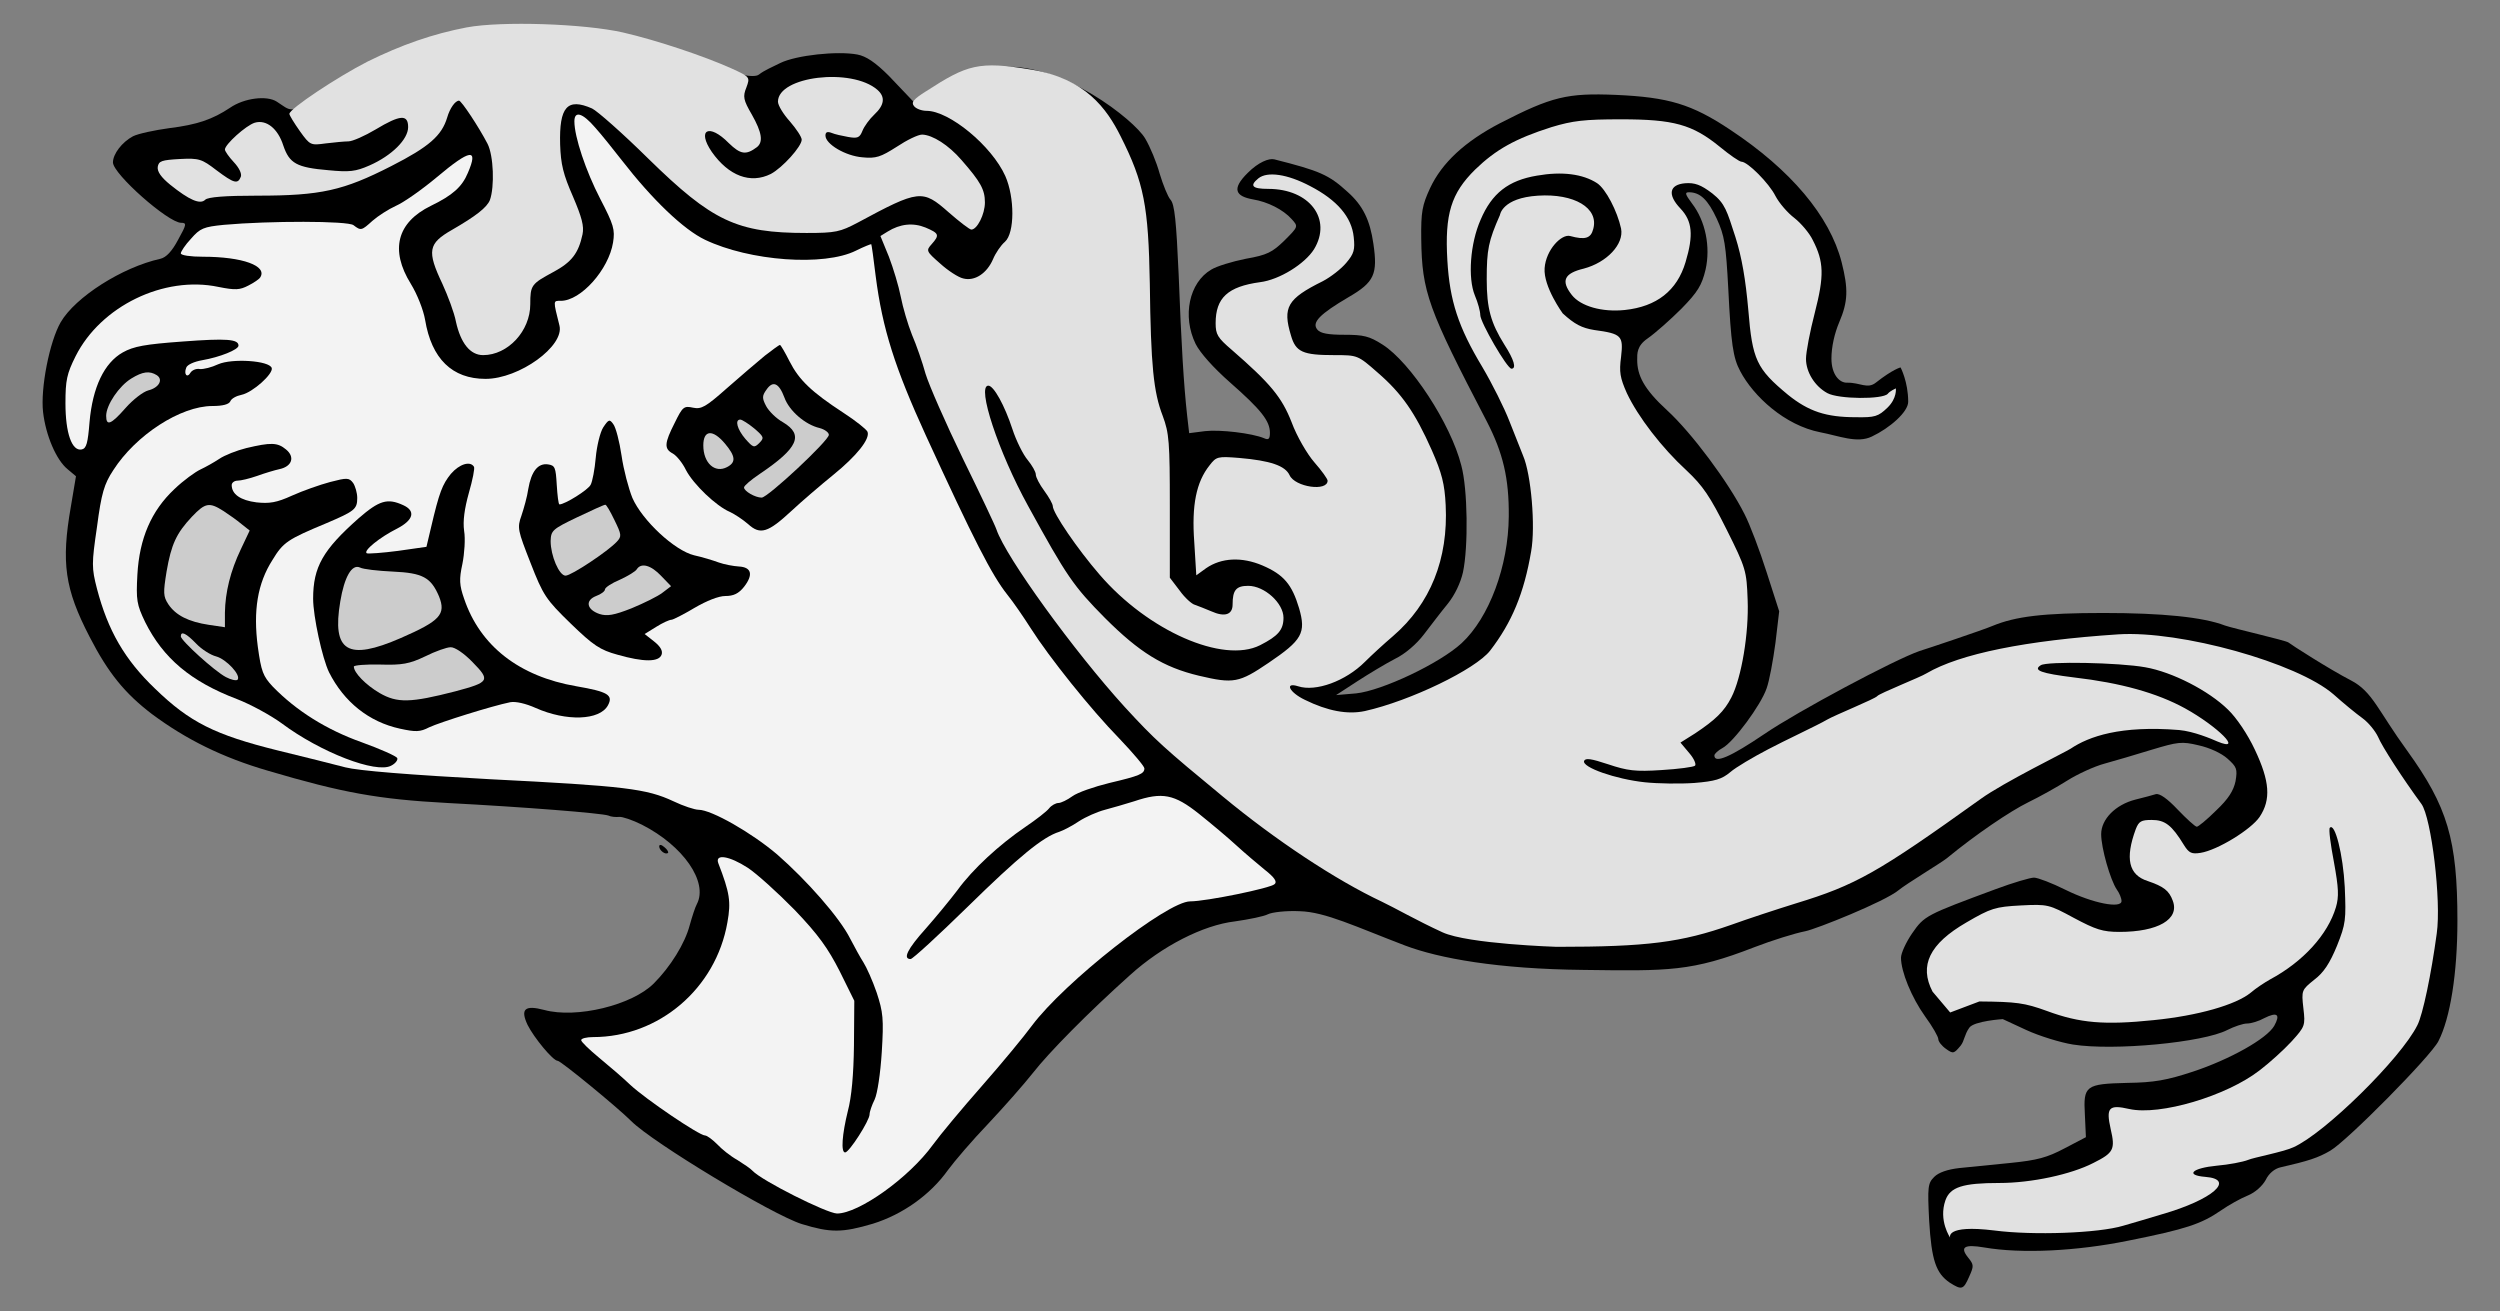
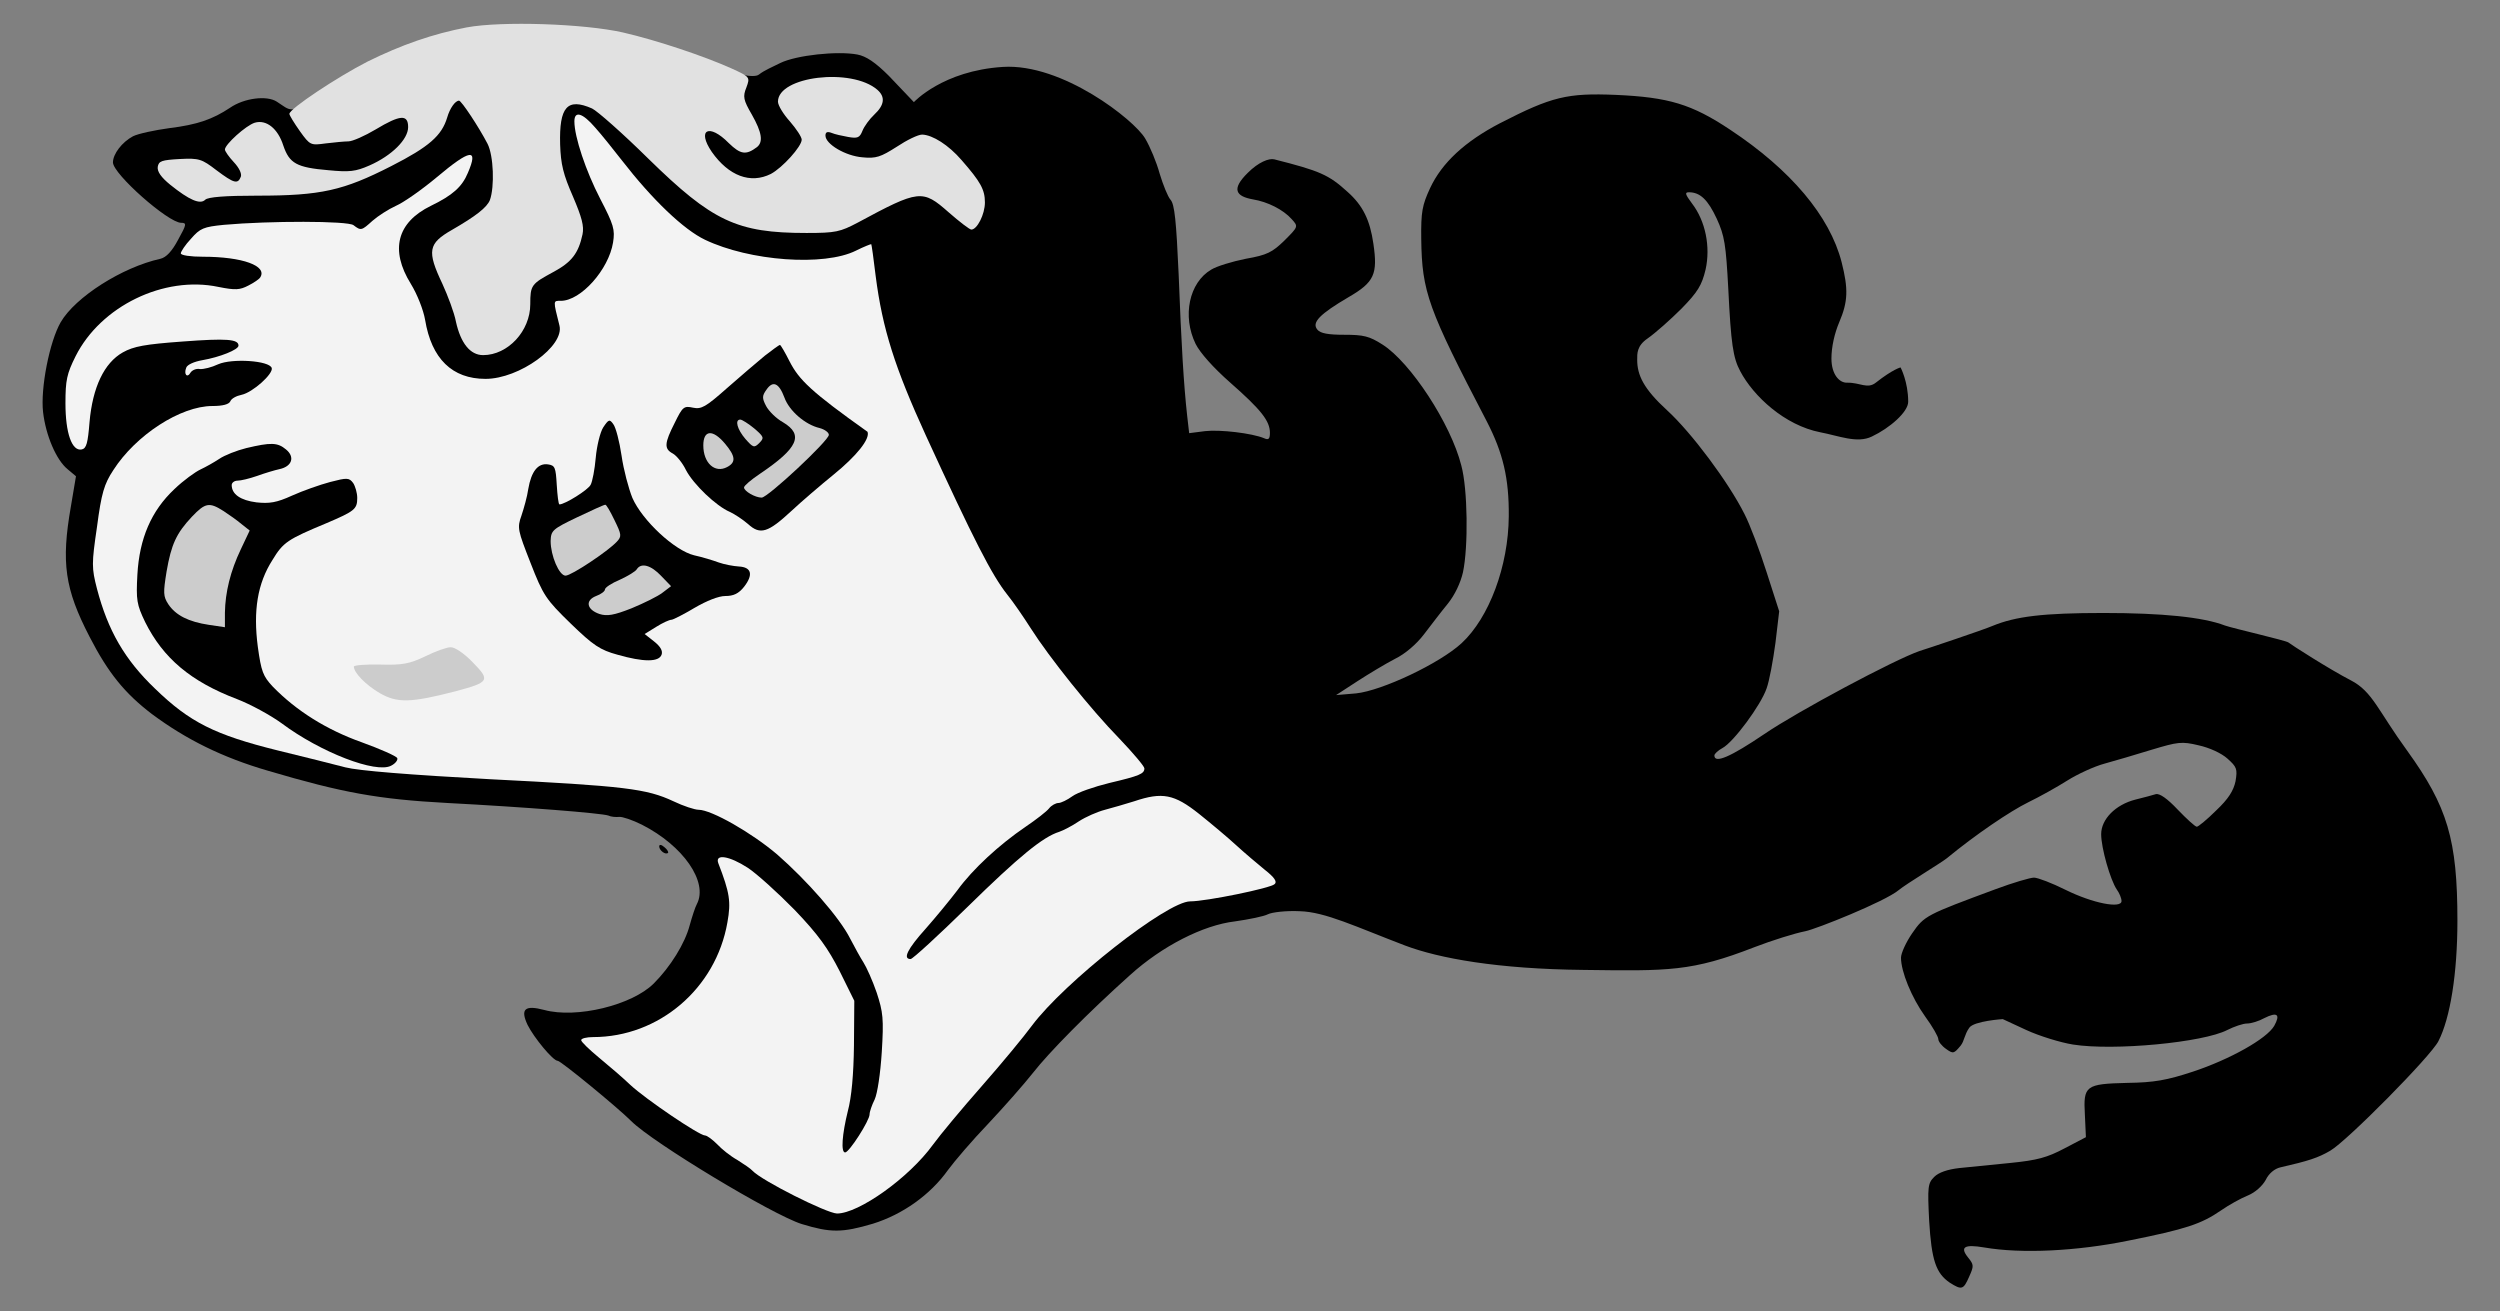
<svg xmlns="http://www.w3.org/2000/svg" version="1.1" viewBox="225 288 258.715 135.717" width="258.715" height="135.717">
  <rect x="225" y="288" width="258.715" height="135.717" fill="#808080" stroke="none" />
  <defs>
    <clipPath id="artboard_clip_path">
      <path d="M 225 288 L 483.715 288 L 483.715 423.717 L 225 423.717 Z" />
    </clipPath>
  </defs>
  <g id="Helm,_Angled,_with_Mantling_(1)" stroke-opacity="1" fill="none" fill-opacity="1" stroke-dasharray="none" stroke="none">
    <title>Helm, Angled, with Mantling (1)</title>
    <g id="Helm,_Angled,_with_Mantling_(1)_Layer_1" clip-path="url(#artboard_clip_path)">
      <title>Layer 1</title>
      <g id="Group_773">
        <g id="Graphic_766">
          <path d="M 273.556 290.868 C 267.868 291.886 262.602 294.502 257.756 297.978 C 255.053 299.909 255.078 299.444 253.648 298.522 C 252.63 297.855 250.278 298.136 248.803 299.154 C 247.012 300.348 245.397 300.91 242.518 301.261 C 241.008 301.471 239.323 301.822 238.761 302.103 C 237.637 302.7 236.689 303.929 236.689 304.807 C 236.689 306.001 242.413 311.057 243.747 311.057 C 244.344 311.057 244.309 311.232 243.431 312.812 C 242.799 314.006 242.202 314.638 241.605 314.779 C 237.637 315.656 232.792 318.746 231.282 321.344 C 230.124 323.346 229.176 328.191 229.457 330.649 C 229.737 333.072 230.826 335.6 231.984 336.548 L 232.862 337.285 L 232.336 340.41 C 231.317 346.238 231.704 348.942 234.267 353.893 C 236.198 357.649 237.918 359.756 240.727 361.898 C 244.273 364.531 248.03 366.392 252.735 367.762 C 260.46 370.044 264.146 370.711 271.274 371.097 C 279.315 371.518 287.215 372.15 287.952 372.396 C 288.233 372.537 288.759 372.572 289.075 372.537 C 289.391 372.502 290.445 372.853 291.428 373.344 C 295.712 375.521 298.31 379.278 297.116 381.56 C 296.94 381.876 296.624 382.859 296.379 383.737 C 295.887 385.633 294.377 388.056 292.657 389.776 C 290.41 392.023 284.651 393.428 281.316 392.515 C 279.315 391.988 278.823 392.41 279.595 394.06 C 280.263 395.394 282.229 397.782 282.72 397.782 C 283.036 397.782 288.9 402.592 290.339 404.031 C 292.551 406.243 304.946 413.722 307.965 414.67 C 310.95 415.583 312.144 415.583 315.339 414.635 C 318.393 413.687 321.273 411.651 323.098 409.087 C 323.765 408.175 325.626 405.998 327.277 404.277 C 328.927 402.522 330.998 400.169 331.911 399.011 C 333.526 396.939 337.599 392.796 341.953 388.899 C 345.254 385.914 349.502 383.737 352.802 383.351 C 354.277 383.14 355.822 382.824 356.208 382.614 C 356.63 382.403 358.104 382.227 359.509 382.298 C 362.142 382.368 365.304 383.903 370.393 385.844 C 373.946 387.186 379.995 388.28 388.862 388.372 C 397.729 388.491 400.062 388.547 406.558 386.019 C 408.384 385.317 410.736 384.58 411.825 384.369 C 412.913 384.159 420.041 381.314 421.48 380.121 C 422.288 379.454 425.904 377.277 426.466 376.82 C 429.45 374.362 433.032 371.94 434.893 371.027 C 436.051 370.465 437.877 369.447 438.93 368.78 C 439.984 368.113 441.739 367.305 442.793 367.024 C 443.846 366.743 446.058 366.076 447.673 365.585 C 450.377 364.777 450.763 364.707 452.519 365.128 C 453.642 365.374 454.871 365.936 455.503 366.498 C 456.486 367.375 456.556 367.586 456.346 368.85 C 456.135 369.833 455.608 370.676 454.344 371.87 C 453.396 372.818 452.483 373.555 452.343 373.555 C 452.167 373.555 451.29 372.747 450.377 371.799 C 449.288 370.641 448.481 370.079 448.094 370.184 C 447.779 370.289 446.83 370.535 445.988 370.746 C 443.916 371.273 442.442 372.782 442.442 374.327 C 442.442 375.767 443.39 379.067 444.057 380.05 C 444.338 380.437 444.548 380.963 444.548 381.244 C 444.548 382.052 441.599 381.49 438.755 380.086 C 437.35 379.383 435.876 378.822 435.49 378.822 C 435.103 378.822 433.313 379.348 431.522 380.015 C 424.324 382.684 424.149 382.754 422.885 384.58 C 422.253 385.493 421.726 386.651 421.726 387.108 C 421.726 388.547 422.814 391.216 424.219 393.182 C 424.991 394.235 425.588 395.289 425.588 395.535 C 425.588 395.78 425.939 396.237 426.396 396.553 C 427.133 397.079 427.203 397.044 427.906 396.202 C 428.292 395.71 428.275 395.097 428.792 394.358 C 429.273 393.656 432.259 393.463 432.259 393.463 L 434.682 394.587 C 436.051 395.219 438.228 395.886 439.527 396.096 C 443.741 396.763 453.01 395.886 455.503 394.587 C 456.205 394.235 457.118 393.919 457.539 393.919 C 457.961 393.919 458.768 393.674 459.33 393.358 C 460.664 392.69 461.015 392.971 460.348 394.165 C 459.576 395.499 455.749 397.641 451.922 398.905 C 449.253 399.783 447.919 400.029 445.145 400.064 C 440.827 400.169 440.581 400.345 440.756 403.364 L 440.862 405.682 L 438.65 406.84 C 436.859 407.788 435.841 408.069 433.032 408.35 C 431.171 408.526 428.783 408.772 427.765 408.877 C 426.536 409.017 425.623 409.333 425.167 409.79 C 424.5 410.457 424.465 410.808 424.64 414.319 C 424.886 418.427 425.342 419.761 426.782 420.744 C 428.011 421.517 428.186 421.482 428.783 420.112 C 429.275 419.024 429.275 418.884 428.678 418.146 C 427.8 417.058 428.257 416.742 430.328 417.093 C 434.19 417.76 439.914 417.479 445.25 416.391 C 451.219 415.197 452.799 414.67 454.836 413.266 C 455.643 412.704 456.907 412.002 457.61 411.721 C 458.382 411.405 459.119 410.738 459.471 410.106 C 459.787 409.439 460.383 408.947 460.98 408.807 C 463.895 408.139 464.878 407.824 466.142 407.086 C 467.897 406.068 476.57 397.29 477.342 395.745 C 478.571 393.358 479.308 388.723 479.308 383.281 C 479.308 374.889 478.29 371.483 474.112 365.69 C 471.092 361.547 470.53 359.57 468.292 358.413 C 466.054 357.256 462.069 354.7 461.823 354.489 C 461.577 354.279 456.03 353.015 455.257 352.734 C 452.975 351.856 448.726 351.435 442.687 351.435 C 436.438 351.435 433.594 351.786 431.206 352.769 C 430.328 353.155 424.254 355.192 423.657 355.367 C 421.094 356.245 411.017 361.617 407.576 363.969 C 404.1 366.322 402.415 367.059 402.415 366.182 C 402.415 366.006 402.801 365.655 403.257 365.409 C 404.381 364.812 407.225 360.985 407.822 359.229 C 408.103 358.457 408.489 356.35 408.735 354.525 L 409.121 351.259 L 407.822 347.221 C 407.12 345.009 406.101 342.306 405.54 341.217 C 403.889 337.917 400.062 332.791 397.534 330.473 C 395.076 328.226 394.427 326.813 394.427 325.233 C 394.427 324.601 394.374 323.802 395.498 323.03 C 396.305 322.468 397.885 321.063 399.009 319.94 C 400.694 318.219 401.116 317.517 401.502 315.902 C 402.029 313.55 401.502 310.881 400.097 309.055 C 399.395 308.107 399.325 307.897 399.781 307.897 C 400.94 307.897 401.748 308.669 402.661 310.635 C 403.468 312.391 403.608 313.304 403.854 317.903 C 404.135 323.591 404.345 325.026 405.092 326.418 C 406.453 328.996 409.688 332.018 413.387 332.738 C 415.29 333.098 417.197 333.914 418.706 333.177 C 420.567 332.299 422.472 330.631 422.472 329.578 C 422.472 327.506 421.682 326.023 421.682 326.023 C 421.682 326.023 420.918 326.19 419.128 327.594 C 418.25 328.296 417.497 327.577 416.152 327.603 C 415.352 327.633 414.528 326.752 414.528 325.101 C 414.528 323.908 414.844 322.503 415.336 321.344 C 416.249 319.203 416.284 317.903 415.581 315.13 C 414.353 310.355 410.315 305.579 404.065 301.436 C 400.062 298.768 397.675 298.066 392.232 297.82 C 387.176 297.609 385.596 297.995 380.26 300.734 C 376.608 302.63 374.22 304.842 372.991 307.475 C 372.184 309.231 372.043 309.898 372.079 312.742 C 372.149 318.219 372.781 319.94 378.855 331.597 C 380.54 334.862 381.172 337.496 381.137 341.428 C 381.102 346.589 379.101 351.926 376.257 354.56 C 373.975 356.666 368.006 359.475 365.337 359.756 L 363.266 359.932 L 365.478 358.492 C 366.671 357.72 368.427 356.666 369.375 356.175 C 370.393 355.683 371.587 354.665 372.359 353.647 C 373.062 352.734 374.15 351.294 374.817 350.487 C 375.555 349.574 376.151 348.31 376.397 347.221 C 376.959 344.588 376.889 338.584 376.222 336.161 C 375.133 331.843 370.955 325.488 368.076 323.662 C 366.707 322.784 366.11 322.644 364.108 322.644 C 362.458 322.644 361.651 322.503 361.334 322.117 C 360.702 321.38 361.58 320.502 364.565 318.746 C 367.233 317.201 367.584 316.359 367.128 313.234 C 366.777 310.776 366.039 309.266 364.459 307.862 C 362.493 306.071 361.58 305.685 356.875 304.491 C 356.314 304.351 355.225 304.789 354.137 305.878 C 352.381 307.598 352.908 308.318 354.663 308.634 C 356.173 308.88 357.788 309.687 358.666 310.671 C 359.368 311.443 359.368 311.443 357.929 312.883 C 356.665 314.111 356.138 314.392 353.926 314.779 C 352.522 315.059 350.906 315.551 350.345 315.902 C 348.062 317.236 347.325 320.712 348.73 323.591 C 349.186 324.504 350.555 326.049 352.311 327.594 C 355.506 330.403 356.419 331.562 356.419 332.791 C 356.419 333.423 356.279 333.563 355.822 333.352 C 354.558 332.826 351.258 332.44 349.713 332.615 L 348.062 332.826 L 347.852 331 C 347.501 327.805 347.255 323.767 346.974 316.394 C 346.728 310.881 346.553 309.126 346.131 308.669 C 345.85 308.353 345.359 307.124 345.008 305.966 C 344.692 304.807 344.025 303.192 343.498 302.314 C 342.374 300.418 334.946 294.533 328.78 294.925 C 322.551 295.321 319.574 298.57 319.574 298.57 L 316.989 295.854 C 315.584 294.449 314.637 293.817 313.724 293.642 C 311.652 293.255 307.404 293.712 305.753 294.519 C 304.911 294.941 304.085 295.281 303.541 295.715 C 302.998 296.149 300.732 295.59 298.836 294.818 C 289.672 291.061 280.886 289.893 273.161 291.263 Z" fill="black" />
        </g>
        <g id="Graphic_765">
          <path d="M 289.462 291.359 C 292.973 292.167 297.888 293.817 300.697 295.081 C 302.628 295.959 302.628 295.994 302.242 297.047 C 301.856 297.995 301.926 298.346 302.804 299.856 C 303.857 301.717 303.998 302.7 303.331 303.227 C 302.207 304.07 301.645 303.999 300.416 302.806 C 298.38 300.734 297.081 301.401 298.661 303.719 C 300.416 306.211 302.664 307.054 304.77 306.001 C 305.964 305.369 307.965 303.157 307.965 302.454 C 307.965 302.174 307.404 301.331 306.736 300.558 C 306.069 299.821 305.508 298.908 305.508 298.522 C 305.508 295.889 313.127 294.976 315.795 297.293 C 316.638 298.03 316.533 298.873 315.479 299.856 C 314.988 300.313 314.426 301.085 314.25 301.542 C 313.969 302.244 313.759 302.349 312.776 302.174 C 312.179 302.068 311.371 301.893 311.055 301.752 C 310.599 301.577 310.423 301.682 310.423 302.033 C 310.423 302.911 312.495 304.14 314.25 304.28 C 315.655 304.421 316.146 304.245 317.796 303.192 C 318.85 302.49 320.009 301.928 320.43 301.928 C 321.518 301.963 323.169 303.016 324.503 304.561 C 326.469 306.808 326.925 307.616 326.925 308.95 C 326.925 310.179 326.118 311.759 325.521 311.759 C 325.345 311.759 324.292 310.951 323.169 309.968 C 320.465 307.581 320.114 307.616 313.794 311.022 C 311.933 312.005 311.476 312.11 308.457 312.11 C 301.259 312.11 298.731 310.916 292.095 304.421 C 289.427 301.787 286.793 299.47 286.267 299.224 C 283.703 298.101 282.861 299.049 282.966 302.946 C 283.036 305.018 283.282 306.036 284.3 308.353 C 285.213 310.495 285.459 311.408 285.283 312.251 C 284.862 314.217 284.16 315.13 282.264 316.148 C 279.982 317.377 279.876 317.517 279.876 319.483 C 279.876 322.257 277.559 324.75 274.996 324.75 C 273.662 324.75 272.678 323.521 272.187 321.309 C 272.011 320.361 271.344 318.606 270.783 317.377 C 269.167 313.971 269.308 313.199 271.766 311.794 C 274.259 310.355 275.382 309.477 275.698 308.704 C 276.19 307.335 276.084 304.105 275.452 302.876 C 274.539 301.12 272.749 298.417 272.503 298.417 C 272.117 298.417 271.555 299.189 271.274 300.172 C 270.712 302.033 269.413 303.192 265.481 305.193 C 260.53 307.721 258.213 308.248 251.647 308.248 C 248.311 308.248 246.521 308.388 246.24 308.669 C 245.713 309.196 244.589 308.704 242.623 307.124 C 241.675 306.352 241.254 305.755 241.324 305.263 C 241.429 304.666 241.71 304.561 243.606 304.456 C 245.608 304.351 245.889 304.456 247.398 305.615 C 249.224 306.984 249.61 307.089 249.926 306.282 C 250.032 305.966 249.751 305.369 249.189 304.772 C 248.697 304.245 248.276 303.648 248.276 303.473 C 248.276 302.946 250.453 300.98 251.366 300.699 C 252.56 300.348 253.754 301.296 254.315 303.051 C 254.947 304.912 255.685 305.334 258.985 305.615 C 261.162 305.825 261.794 305.755 263.234 305.123 C 265.551 304.105 267.236 302.419 267.236 301.155 C 267.236 299.821 266.429 299.856 263.866 301.401 C 262.742 302.068 261.478 302.63 261.057 302.63 C 260.67 302.63 259.582 302.735 258.704 302.841 C 257.159 303.051 257.089 303.051 256.036 301.577 C 255.439 300.734 254.947 299.926 254.947 299.786 C 254.947 299.259 259.933 295.959 263.023 294.379 C 266.499 292.658 269.799 291.5 273.31 290.833 C 276.927 290.166 285.424 290.446 289.462 291.359 Z" fill="#e1e1e1" />
        </g>
        <g id="Graphic_764">
-           <path d="M 340.97 302.103 C 343.393 306.914 343.849 309.301 343.99 317.377 C 344.095 325.874 344.376 328.577 345.324 331.035 C 345.991 332.826 346.061 333.739 346.061 340.41 L 346.061 347.783 L 347.079 349.117 C 347.606 349.855 348.343 350.522 348.659 350.592 C 348.975 350.697 349.748 351.013 350.345 351.259 C 351.749 351.891 352.557 351.61 352.557 350.557 C 352.557 349.082 352.908 348.626 354.172 348.626 C 355.857 348.626 357.823 350.417 357.823 351.926 C 357.823 353.19 357.262 353.822 355.401 354.77 C 351.574 356.701 343.814 353.296 338.793 347.467 C 336.511 344.834 333.948 341.077 333.948 340.375 C 333.948 340.164 333.561 339.462 333.07 338.795 C 332.578 338.128 332.192 337.39 332.192 337.109 C 332.192 336.828 331.806 336.161 331.349 335.6 C 330.893 335.073 330.156 333.598 329.769 332.404 C 328.962 329.947 327.838 327.91 327.277 327.91 C 326.048 327.91 328.33 334.792 331.385 340.34 C 335.387 347.643 336.089 348.661 339.355 351.961 C 342.901 355.508 345.394 357.053 349.081 357.93 C 352.662 358.773 353.224 358.668 356.279 356.596 C 359.755 354.244 360.176 353.506 359.438 350.943 C 358.701 348.485 357.858 347.467 355.647 346.519 C 353.505 345.606 351.398 345.712 349.818 346.8 L 348.8 347.537 L 348.589 344.096 C 348.308 340.269 348.8 337.882 350.169 336.161 C 350.871 335.248 351.012 335.213 353.224 335.389 C 356.489 335.67 357.999 336.196 358.455 337.18 C 359.017 338.408 362.388 338.9 362.388 337.741 C 362.388 337.566 361.791 336.723 361.019 335.845 C 360.281 335.003 359.193 333.142 358.666 331.702 C 357.648 329.104 356.489 327.7 352.451 324.188 C 351.012 322.959 350.801 322.608 350.801 321.45 C 350.801 318.816 352.065 317.658 355.401 317.201 C 357.402 316.955 360.035 315.305 360.983 313.795 C 362.879 310.671 360.527 307.546 356.243 307.546 C 354.593 307.546 354.277 307.23 355.225 306.457 C 356.138 305.72 358.21 306.001 360.597 307.265 C 363.371 308.704 364.881 310.46 365.091 312.531 C 365.232 313.831 365.127 314.252 364.319 315.2 C 363.792 315.832 362.704 316.675 361.896 317.096 C 358.21 318.922 357.718 319.799 358.596 322.714 C 359.087 324.434 359.825 324.75 363.09 324.75 C 365.478 324.75 365.513 324.75 367.549 326.541 C 370.077 328.718 371.447 330.719 373.167 334.581 C 374.22 336.969 374.501 338.092 374.607 340.269 C 374.887 345.852 373.027 350.487 369.164 353.822 C 368.216 354.63 366.917 355.824 366.25 356.491 C 364.249 358.492 361.159 359.616 359.333 359.019 C 357.894 358.562 358.42 359.651 360.035 360.423 C 362.388 361.582 364.459 361.968 366.25 361.582 C 370.955 360.529 377.696 357.263 379.206 355.332 C 381.453 352.418 382.717 349.398 383.455 345.045 C 383.911 342.481 383.455 337.074 382.612 335.143 C 382.366 334.546 381.734 332.931 381.207 331.597 C 380.681 330.228 379.417 327.7 378.399 325.979 C 375.906 321.836 375.028 319.132 374.782 314.954 C 374.501 310.144 375.168 308.002 377.661 305.544 C 379.803 303.473 381.804 302.349 385.561 301.155 C 387.773 300.488 388.967 300.348 392.759 300.348 C 398.201 300.348 400.132 300.875 402.976 303.192 C 403.995 304.034 405.013 304.737 405.224 304.737 C 405.856 304.737 408.068 306.949 408.735 308.283 C 409.121 309.02 409.999 310.039 410.701 310.565 C 411.368 311.092 412.246 312.11 412.597 312.847 C 413.756 315.095 413.791 316.534 412.808 320.361 C 412.316 322.257 411.895 324.434 411.895 325.136 C 411.895 326.506 412.808 327.98 414.107 328.683 C 415.265 329.315 419.83 329.35 420.357 328.753 C 420.567 328.472 421.193 328.192 421.193 328.192 C 421.193 328.192 421.34 329.209 420.322 330.192 C 419.373 331.105 419.022 331.211 417.056 331.176 C 413.966 331.176 412.176 330.579 410.034 328.858 C 406.769 326.155 406.347 325.242 405.926 320.08 C 405.645 316.92 405.259 314.638 404.592 312.531 C 403.714 309.828 403.533 309.07 402.199 308.017 C 401.005 307.104 400.373 306.893 399.39 306.964 C 397.74 307.104 397.534 308.143 398.904 309.582 C 400.132 310.881 400.273 312.321 399.43 315.13 C 398.553 318.079 396.446 319.729 393.145 320.08 C 390.793 320.326 388.581 319.694 387.668 318.535 C 386.509 317.061 386.86 316.288 388.897 315.797 C 391.284 315.165 393.075 313.269 392.759 311.654 C 392.373 309.863 391.179 307.546 390.266 306.949 C 388.792 306.001 386.65 305.72 384.051 306.176 C 381.102 306.668 379.382 308.002 378.223 310.741 C 377.135 313.199 376.889 316.78 377.626 318.571 C 377.942 319.308 378.188 320.221 378.188 320.607 C 378.188 321.344 380.962 326.155 381.418 326.155 C 381.945 326.155 381.699 325.242 380.681 323.662 C 379.276 321.415 378.855 319.905 378.855 316.92 C 378.855 313.831 379.031 312.953 380.224 310.249 C 380.224 310.249 380.432 308.486 384.163 308.248 C 387.894 308.01 390.477 309.512 389.88 311.689 C 389.634 312.672 389.037 312.847 387.492 312.426 C 386.615 312.18 384.984 313.83 384.846 315.753 C 384.709 317.675 386.72 320.432 386.72 320.432 C 387.949 321.555 388.686 321.941 389.985 322.152 C 392.829 322.538 393.005 322.749 392.759 324.926 C 392.548 326.506 392.654 327.103 393.356 328.683 C 394.515 331.14 396.972 334.336 399.536 336.688 C 401.221 338.268 401.958 339.356 403.679 342.797 C 405.68 346.8 405.75 347.081 405.856 350.065 C 405.996 353.506 405.224 358.141 404.17 360.177 C 403.433 361.617 402.52 362.495 400.413 363.899 L 398.904 364.847 L 399.817 365.936 C 400.308 366.498 400.554 367.094 400.413 367.235 C 400.273 367.375 398.693 367.586 396.937 367.691 C 394.234 367.867 393.426 367.762 391.425 367.094 C 389.634 366.498 389.072 366.427 388.932 366.743 C 388.686 367.41 392.232 368.639 395.217 368.955 C 396.551 369.096 398.868 369.131 400.343 369.026 C 402.485 368.85 403.187 368.639 404.065 367.902 C 404.627 367.41 406.417 366.357 407.962 365.55 C 409.542 364.707 413.229 362.986 414.037 362.495 C 414.879 362.003 419.057 360.318 419.268 360.037 C 419.479 359.756 423.762 358.071 424.359 357.685 C 427.835 355.648 434.647 354.279 444.197 353.647 C 450.658 353.225 462.736 356.596 466.493 359.861 C 467.511 360.774 468.845 361.863 469.477 362.319 C 470.109 362.776 470.812 363.654 471.092 364.25 C 471.514 365.269 473.656 368.569 475.587 371.202 C 476.605 372.607 477.658 381.209 477.167 384.615 C 476.605 388.793 475.727 393.007 475.165 394.095 C 473.48 397.501 465.58 405.296 462.315 406.735 C 461.226 407.227 458.207 407.788 457.645 408.034 C 457.118 408.245 455.643 408.526 454.415 408.631 C 451.851 408.877 451.079 409.614 453.221 409.79 C 456.381 410.036 453.993 412.142 448.762 413.652 C 447.498 414.038 445.707 414.565 444.724 414.846 C 442.161 415.618 435.419 415.864 431.382 415.337 C 426.22 414.705 426.817 416.083 426.817 416.083 C 426.817 416.083 425.588 414.319 426.325 412.212 C 426.817 410.843 428.116 410.422 431.908 410.422 C 435.209 410.422 439.317 409.544 441.634 408.35 C 443.741 407.297 443.916 406.946 443.425 404.839 C 442.933 402.627 443.214 402.276 445.356 402.767 C 448.516 403.47 455.398 401.433 458.839 398.765 C 459.857 397.992 461.331 396.658 462.139 395.78 C 463.543 394.235 463.579 394.13 463.368 392.339 C 463.157 390.478 463.192 390.443 464.491 389.39 C 465.475 388.653 466.107 387.67 466.844 385.879 C 467.757 383.597 467.792 383.175 467.651 379.805 C 467.476 376.434 466.633 373.098 466.107 373.66 C 465.966 373.766 466.177 375.381 466.528 377.206 C 467.019 379.91 467.055 380.788 466.739 381.876 C 465.896 384.72 463.333 387.529 459.927 389.355 C 459.365 389.671 458.452 390.268 457.926 390.724 C 456.381 391.988 452.448 393.112 447.884 393.568 C 442.793 394.095 440.23 393.884 436.824 392.62 C 434.506 391.778 433.664 391.672 429.837 391.637 L 426.817 392.778 L 424.991 390.619 C 423.587 387.915 424.675 385.668 428.502 383.456 C 431.03 381.982 431.487 381.841 434.12 381.701 C 436.929 381.56 437.034 381.595 439.633 383 C 441.88 384.194 442.582 384.439 444.338 384.439 C 448.305 384.439 450.587 383.14 449.85 381.209 C 449.464 380.156 448.902 379.734 447.252 379.173 C 445.286 378.541 444.899 376.855 446.023 373.801 C 446.339 372.993 446.585 372.853 447.673 372.853 C 449.043 372.853 449.745 373.379 451.009 375.451 C 451.535 376.294 451.816 376.399 452.729 376.258 C 454.485 375.978 457.961 373.836 458.839 372.537 C 460.032 370.746 459.892 368.85 458.347 365.585 C 457.61 364.005 456.451 362.284 455.573 361.441 C 453.572 359.475 449.815 357.544 447.006 357.053 C 444.267 356.561 436.824 356.421 436.192 356.842 C 435.349 357.369 436.227 357.685 439.633 358.106 C 444.478 358.668 448.235 359.721 451.114 361.301 C 454.485 363.162 457.241 365.892 454.467 364.733 C 453.835 364.452 452.027 363.689 450.517 363.548 C 444.443 363.057 441.18 364.206 439.282 365.479 C 438.795 365.806 432.365 368.955 429.977 370.676 C 419.303 378.33 417.056 379.594 410.841 381.49 C 408.805 382.122 405.82 383.105 404.17 383.702 C 398.974 385.528 395.498 385.984 386.088 385.984 C 386.088 385.984 376.926 385.694 374.282 384.483 C 371.638 383.272 369.27 381.911 368.006 381.314 C 363.231 379.067 357.016 374.959 351.503 370.395 C 345.499 365.444 344.516 364.566 341.391 361.161 C 336.125 355.367 329.102 345.676 328.119 342.797 C 328.014 342.446 326.434 339.111 324.643 335.459 C 322.853 331.772 321.132 327.84 320.781 326.681 C 320.465 325.523 319.833 323.697 319.377 322.644 C 318.955 321.59 318.428 319.799 318.218 318.711 C 318.007 317.623 317.445 315.762 316.989 314.568 L 316.111 312.426 L 316.849 311.97 C 318.148 311.162 319.482 311.022 320.781 311.548 C 322.185 312.145 322.256 312.321 321.413 313.269 C 320.816 313.936 320.851 314.006 322.291 315.27 C 323.098 316.007 324.187 316.71 324.678 316.815 C 325.872 317.131 327.136 316.288 327.768 314.814 C 328.014 314.217 328.576 313.374 328.997 313.023 C 330.015 312.11 330.015 308.423 329.032 306.211 C 327.628 303.087 323.239 299.47 320.886 299.47 C 320.395 299.47 319.798 299.259 319.587 298.978 C 319.271 298.592 319.517 298.276 320.851 297.434 C 325.1 294.695 326.24 294.292 331.774 295.213 C 337.308 296.133 339.53 299.224 340.97 302.103 Z" fill="#e1e1e1" />
-         </g>
+           </g>
        <g id="Graphic_763">
          <path d="M 286.583 301.19 C 287.25 301.928 288.479 303.473 289.356 304.596 C 292.516 308.669 295.747 311.759 297.959 312.812 C 302.593 315.024 310.283 315.586 313.583 313.936 C 314.426 313.515 315.163 313.234 315.163 313.269 C 315.198 313.304 315.409 314.779 315.62 316.569 C 316.322 322.047 317.621 326.084 320.816 333.072 C 325.767 343.851 327.628 347.502 329.243 349.539 C 329.84 350.276 330.928 351.856 331.665 353.015 C 333.561 355.999 337.845 361.371 340.865 364.461 C 342.269 365.936 343.428 367.305 343.428 367.516 C 343.428 368.077 342.936 368.288 339.811 369.026 C 338.231 369.412 336.511 370.009 335.984 370.395 C 335.457 370.781 334.79 371.097 334.545 371.097 C 334.264 371.097 333.807 371.343 333.561 371.659 C 333.316 371.975 332.227 372.818 331.139 373.555 C 328.4 375.416 325.661 377.944 324.081 380.121 C 323.309 381.139 321.834 382.93 320.781 384.123 C 318.92 386.195 318.393 387.248 319.236 387.248 C 319.447 387.248 322.08 384.826 325.1 381.876 C 330.472 376.61 332.929 374.608 334.615 374.082 C 335.036 373.941 335.984 373.45 336.651 372.993 C 337.353 372.537 338.547 372.01 339.355 371.799 C 340.127 371.589 341.497 371.202 342.374 370.921 C 345.289 369.938 346.518 370.184 349.081 372.221 C 350.31 373.204 352.03 374.643 352.908 375.451 C 353.786 376.258 355.12 377.382 355.892 378.014 C 356.875 378.786 357.191 379.243 356.911 379.489 C 356.524 379.91 349.818 381.279 348.168 381.279 C 345.78 381.279 335.142 389.636 331.771 394.165 C 330.998 395.219 328.716 397.992 326.645 400.345 C 324.573 402.697 322.291 405.436 321.553 406.454 C 319.06 409.895 313.864 413.582 311.617 413.582 C 310.528 413.547 303.822 410.176 302.874 409.158 C 302.699 408.947 301.961 408.455 301.294 408.034 C 300.592 407.648 299.679 406.911 299.223 406.419 C 298.731 405.928 298.169 405.506 297.959 405.506 C 297.362 405.506 291.814 401.749 290.234 400.275 C 289.462 399.537 287.987 398.273 287.004 397.466 C 285.986 396.623 285.143 395.815 285.143 395.64 C 285.143 395.464 285.705 395.324 286.372 395.324 C 293.183 395.324 299.082 390.303 300.276 383.456 C 300.662 381.314 300.522 380.402 299.328 377.312 C 298.977 376.329 300.487 376.574 302.383 377.803 C 303.296 378.4 305.472 380.366 307.228 382.157 C 309.686 384.72 310.704 386.16 311.898 388.512 L 313.408 391.567 L 313.373 396.167 C 313.337 399.186 313.127 401.539 312.74 402.978 C 312.144 405.401 312.003 407.262 312.46 407.262 C 312.881 407.262 314.988 403.961 314.988 403.329 C 314.988 403.048 315.233 402.346 315.514 401.784 C 315.795 401.187 316.111 399.116 316.252 396.869 C 316.462 393.428 316.392 392.761 315.725 390.724 C 315.304 389.495 314.672 388.091 314.356 387.599 C 314.04 387.108 313.443 386.019 312.986 385.142 C 311.898 382.965 308.492 379.102 305.437 376.434 C 302.804 374.187 298.626 371.799 297.291 371.799 C 296.905 371.799 295.712 371.413 294.693 370.921 C 291.92 369.622 289.672 369.341 275.733 368.639 C 267.377 368.183 262.11 367.762 260.741 367.41 C 259.582 367.094 256.422 366.322 253.718 365.655 C 247.223 364.04 244.625 362.741 241.043 359.265 C 237.883 356.245 236.163 353.225 235.039 348.942 C 234.477 346.765 234.477 346.344 235.039 342.517 C 235.496 339.04 235.777 338.092 236.725 336.653 C 239.042 333.036 243.677 330.017 246.977 330.017 C 248.065 330.017 248.697 329.841 248.838 329.525 C 248.943 329.244 249.47 328.964 249.997 328.858 C 251.155 328.612 253.297 326.681 253.121 326.084 C 252.876 325.312 249.013 325.066 247.574 325.698 C 246.907 326.014 246.064 326.225 245.678 326.19 C 245.327 326.12 244.905 326.295 244.73 326.541 C 244.379 327.173 243.993 326.752 244.273 326.049 C 244.379 325.733 245.116 325.417 245.924 325.277 C 247.749 324.961 249.681 324.188 249.681 323.767 C 249.681 323.1 248.487 322.995 243.852 323.346 C 240.025 323.627 238.831 323.837 237.708 324.469 C 235.777 325.558 234.583 328.086 234.267 331.667 C 234.091 333.844 233.951 334.406 233.459 334.511 C 232.441 334.722 231.774 332.826 231.774 329.736 C 231.774 327.348 231.914 326.681 232.827 324.856 C 235.425 319.694 241.956 316.499 247.609 317.693 C 249.365 318.044 249.821 318.009 250.699 317.552 C 251.261 317.271 251.822 316.885 251.928 316.71 C 252.7 315.516 250.102 314.568 245.994 314.568 C 244.73 314.568 243.712 314.427 243.712 314.217 C 243.712 314.041 244.168 313.339 244.765 312.707 C 245.713 311.619 246.064 311.478 248.171 311.267 C 252.876 310.846 260.986 310.846 261.583 311.303 C 262.356 311.899 262.426 311.864 263.55 310.846 C 264.111 310.355 265.2 309.652 265.972 309.301 C 266.78 308.95 268.676 307.616 270.186 306.352 C 273.697 303.402 274.539 303.297 273.416 305.895 C 272.819 307.335 271.836 308.213 269.589 309.301 C 266.078 311.022 265.34 313.866 267.517 317.377 C 268.184 318.465 268.816 320.08 268.992 321.099 C 269.659 325.136 271.801 327.208 275.242 327.208 C 278.753 327.208 283.423 323.802 282.896 321.695 C 282.229 319.027 282.229 319.132 283.036 319.132 C 285.108 319.132 287.987 315.902 288.443 313.093 C 288.654 311.759 288.514 311.267 287.109 308.564 C 285.635 305.72 284.441 302.174 284.441 300.558 C 284.441 299.435 285.283 299.681 286.583 301.19 Z" fill="#f3f3f3" />
        </g>
        <g id="Graphic_762">
-           <path d="M 241.219 326.822 C 241.921 327.278 241.465 328.121 240.341 328.402 C 239.814 328.542 238.761 329.35 237.989 330.228 C 236.479 331.948 235.987 332.124 235.987 331.035 C 235.987 329.912 237.321 327.945 238.585 327.173 C 239.779 326.435 240.481 326.365 241.219 326.822 Z" fill="#ccc" />
-         </g>
+           </g>
        <g id="Graphic_761">
          <path d="M 293.219 375.591 C 293.219 376.013 293.886 376.504 294.132 376.258 C 294.202 376.188 294.061 375.907 293.745 375.662 C 293.429 375.381 293.219 375.381 293.219 375.591 Z" fill="black" />
        </g>
        <g id="Graphic_760">
-           <path d="M 304.138 324.82 C 303.366 325.452 301.61 326.962 300.206 328.191 C 298.029 330.122 297.572 330.368 296.73 330.192 C 295.782 329.982 295.641 330.087 294.834 331.737 C 293.745 333.879 293.71 334.441 294.623 334.932 C 295.009 335.143 295.641 335.916 295.992 336.653 C 296.765 338.128 299.117 340.375 300.522 340.972 C 301.048 341.217 301.891 341.779 302.418 342.236 C 303.682 343.394 304.489 343.113 306.912 340.866 C 307.965 339.883 309.932 338.198 311.231 337.144 C 313.653 335.178 315.058 333.423 314.777 332.685 C 314.672 332.44 313.583 331.562 312.284 330.719 C 308.948 328.542 307.684 327.313 306.701 325.382 C 306.245 324.469 305.788 323.697 305.718 323.697 C 305.613 323.697 304.911 324.224 304.138 324.82 Z" fill="black" />
+           <path d="M 304.138 324.82 C 303.366 325.452 301.61 326.962 300.206 328.191 C 298.029 330.122 297.572 330.368 296.73 330.192 C 295.782 329.982 295.641 330.087 294.834 331.737 C 293.745 333.879 293.71 334.441 294.623 334.932 C 295.009 335.143 295.641 335.916 295.992 336.653 C 296.765 338.128 299.117 340.375 300.522 340.972 C 301.048 341.217 301.891 341.779 302.418 342.236 C 303.682 343.394 304.489 343.113 306.912 340.866 C 307.965 339.883 309.932 338.198 311.231 337.144 C 313.653 335.178 315.058 333.423 314.777 332.685 C 308.948 328.542 307.684 327.313 306.701 325.382 C 306.245 324.469 305.788 323.697 305.718 323.697 C 305.613 323.697 304.911 324.224 304.138 324.82 Z" fill="black" />
        </g>
        <g id="Graphic_759">
          <path d="M 306.175 329.139 C 306.666 330.508 308.316 331.948 309.826 332.299 C 310.353 332.44 310.774 332.756 310.774 333.001 C 310.774 333.598 304.454 339.497 303.822 339.497 C 303.155 339.497 301.996 338.83 301.996 338.444 C 301.996 338.268 302.734 337.636 303.682 337.004 C 307.579 334.371 308.211 333.001 306.034 331.702 C 305.332 331.316 304.56 330.544 304.279 330.017 C 303.857 329.209 303.857 328.964 304.314 328.332 C 304.981 327.348 305.613 327.629 306.175 329.139 Z" fill="#ccc" />
        </g>
        <g id="Graphic_758">
          <path d="M 303.05 332.334 C 304.068 333.212 304.103 333.317 303.576 333.844 C 303.05 334.371 302.944 334.336 302.137 333.423 C 301.294 332.44 301.013 331.421 301.61 331.421 C 301.786 331.421 302.453 331.843 303.05 332.334 Z" fill="#ccc" />
        </g>
        <g id="Graphic_757">
          <path d="M 300.03 333.914 C 301.119 335.213 301.189 335.845 300.241 336.337 C 298.977 337.004 297.783 335.916 297.783 334.09 C 297.783 332.475 298.766 332.404 300.03 333.914 Z" fill="#ccc" />
        </g>
        <g id="Graphic_756">
          <path d="M 287.425 332.229 C 287.109 332.72 286.758 334.16 286.653 335.354 C 286.547 336.583 286.302 337.847 286.126 338.163 C 285.88 338.689 283.458 340.199 282.896 340.199 C 282.791 340.199 282.685 339.286 282.615 338.163 C 282.51 336.372 282.439 336.161 281.702 336.056 C 280.684 335.916 279.982 336.758 279.666 338.619 C 279.56 339.392 279.209 340.62 278.963 341.358 C 278.507 342.622 278.577 342.868 279.911 346.273 C 281.211 349.609 281.491 350.03 284.055 352.523 C 286.407 354.805 287.109 355.262 288.9 355.753 C 291.603 356.526 293.183 356.526 293.464 355.753 C 293.605 355.367 293.359 354.911 292.692 354.384 L 291.709 353.612 L 292.903 352.874 C 293.57 352.453 294.272 352.137 294.483 352.137 C 294.658 352.137 295.747 351.575 296.87 350.908 C 298.134 350.171 299.363 349.679 300.065 349.679 C 300.908 349.679 301.435 349.433 301.996 348.731 C 302.98 347.467 302.769 346.695 301.47 346.625 C 300.873 346.589 299.96 346.414 299.363 346.203 C 298.801 345.993 297.643 345.641 296.835 345.466 C 294.799 344.974 291.463 341.849 290.445 339.532 C 290.059 338.584 289.532 336.618 289.321 335.143 C 289.111 333.704 288.724 332.229 288.479 331.913 C 288.092 331.351 287.987 331.386 287.425 332.229 Z" fill="black" />
        </g>
        <g id="Graphic_755">
          <path d="M 288.584 341.814 C 289.321 343.324 289.356 343.5 288.83 344.061 C 287.917 345.045 284.125 347.572 283.528 347.572 C 282.861 347.572 281.983 345.501 281.983 343.991 C 282.018 342.903 282.159 342.762 284.722 341.533 C 286.196 340.831 287.495 340.234 287.636 340.234 C 287.741 340.199 288.163 340.936 288.584 341.814 Z" fill="#ccc" />
        </g>
        <g id="Graphic_754">
          <path d="M 293.429 347.608 L 294.447 348.661 L 293.57 349.328 C 293.078 349.714 291.639 350.417 290.375 350.943 C 288.514 351.681 287.811 351.786 287.039 351.54 C 285.705 351.084 285.529 350.136 286.688 349.679 C 287.179 349.504 287.601 349.188 287.601 349.012 C 287.601 348.801 288.303 348.345 289.146 347.994 C 289.988 347.608 290.796 347.116 290.901 346.905 C 291.358 346.203 292.376 346.484 293.429 347.608 Z" fill="#ccc" />
        </g>
        <g id="Graphic_753">
          <path d="M 250.488 334.371 C 249.505 334.616 248.241 335.108 247.679 335.494 C 247.153 335.845 246.275 336.337 245.748 336.583 C 245.221 336.828 243.993 337.706 243.045 338.619 C 240.657 340.866 239.428 343.71 239.217 347.467 C 239.077 350.101 239.147 350.557 240.025 352.383 C 241.886 356.105 244.73 358.527 249.54 360.353 C 250.91 360.88 252.981 362.003 254.14 362.846 C 258.178 365.865 263.936 368.077 265.481 367.235 C 265.902 367.024 266.183 366.673 266.113 366.462 C 266.042 366.252 264.357 365.514 262.426 364.812 C 258.774 363.513 255.65 361.547 253.227 359.054 C 252.209 357.965 252.033 357.474 251.682 354.946 C 251.19 351.189 251.647 348.38 253.192 345.957 C 254.315 344.096 254.772 343.816 258.81 342.13 C 261.689 340.901 261.97 340.691 261.97 339.532 C 261.97 339.005 261.759 338.303 261.548 337.987 C 261.127 337.425 260.916 337.425 259.161 337.882 C 258.107 338.163 256.317 338.795 255.228 339.286 C 253.613 340.024 252.876 340.129 251.542 339.988 C 249.891 339.778 248.978 339.146 248.978 338.198 C 248.978 337.952 249.259 337.741 249.575 337.741 C 249.926 337.741 250.804 337.531 251.612 337.25 C 252.384 336.969 253.438 336.653 253.929 336.548 C 255.228 336.267 255.544 335.284 254.596 334.511 C 253.718 333.774 253.016 333.774 250.488 334.371 Z" fill="black" />
        </g>
        <g id="Graphic_752">
          <path d="M 248.101 340.866 C 248.697 341.252 249.54 341.849 249.997 342.236 L 250.839 342.903 L 249.926 344.834 C 248.838 347.116 248.311 349.293 248.276 351.4 L 248.276 352.909 L 246.626 352.664 C 244.519 352.348 243.185 351.681 242.413 350.522 C 241.886 349.714 241.886 349.328 242.237 347.151 C 242.729 344.307 243.255 343.184 244.87 341.463 C 246.24 340.024 246.661 339.953 248.101 340.866 Z" fill="#ccc" />
        </g>
        <g id="Graphic_751">
-           <path d="M 245.292 354.595 C 245.853 355.192 246.801 355.789 247.363 355.929 C 248.417 356.21 249.997 357.895 249.575 358.352 C 249.435 358.457 248.908 358.352 248.381 358.071 C 247.223 357.474 243.712 354.279 243.712 353.857 C 243.712 353.261 244.273 353.541 245.292 354.595 Z" fill="#ccc" />
-         </g>
+           </g>
        <g id="Graphic_750">
-           <path d="M 271.66 337.039 C 270.783 338.128 270.466 338.9 269.589 342.657 L 269.132 344.588 L 266.183 345.009 C 264.568 345.22 263.093 345.325 262.953 345.255 C 262.566 345.009 264.287 343.605 266.113 342.692 C 267.798 341.814 268.044 340.866 266.71 340.269 C 265.094 339.532 264.252 339.778 262.11 341.639 C 258.423 344.904 257.405 346.66 257.405 349.96 C 257.405 351.786 258.353 356.14 259.055 357.579 C 260.6 360.634 263.163 362.705 266.394 363.408 C 268.009 363.759 268.465 363.759 269.413 363.267 C 270.537 362.741 275.909 361.055 277.805 360.669 C 278.367 360.564 279.42 360.809 280.438 361.266 C 283.598 362.67 287.074 362.565 287.917 360.985 C 288.479 359.932 287.917 359.581 284.651 359.019 C 278.718 358.001 274.68 354.841 273.03 349.96 C 272.538 348.556 272.503 347.959 272.854 346.344 C 273.065 345.29 273.17 343.745 273.03 342.938 C 272.889 341.92 273.065 340.656 273.521 339.005 C 273.907 337.671 274.153 336.442 274.048 336.302 C 273.662 335.67 272.538 336.021 271.66 337.039 Z" fill="black" />
-         </g>
+           </g>
        <g id="Graphic_749">
-           <path d="M 265.656 347.151 C 268.746 347.292 269.589 347.748 270.431 349.714 C 271.169 351.575 270.572 352.242 266.464 354.033 C 260.986 356.421 259.336 355.437 260.214 350.241 C 260.635 347.713 261.408 346.344 262.25 346.73 C 262.566 346.905 264.111 347.081 265.656 347.151 Z" fill="#ccc" />
-         </g>
+           </g>
        <g id="Graphic_748">
          <path d="M 273.907 356.526 C 275.768 358.422 275.663 358.597 272.117 359.545 C 267.482 360.739 266.113 360.774 264.287 359.721 C 262.847 358.878 261.618 357.614 261.618 356.982 C 261.618 356.842 262.847 356.737 264.357 356.772 C 266.604 356.842 267.377 356.701 268.992 355.929 C 270.045 355.402 271.239 354.981 271.625 354.981 C 272.046 354.946 273.03 355.613 273.907 356.526 Z" fill="#ccc" />
        </g>
      </g>
    </g>
  </g>
</svg>